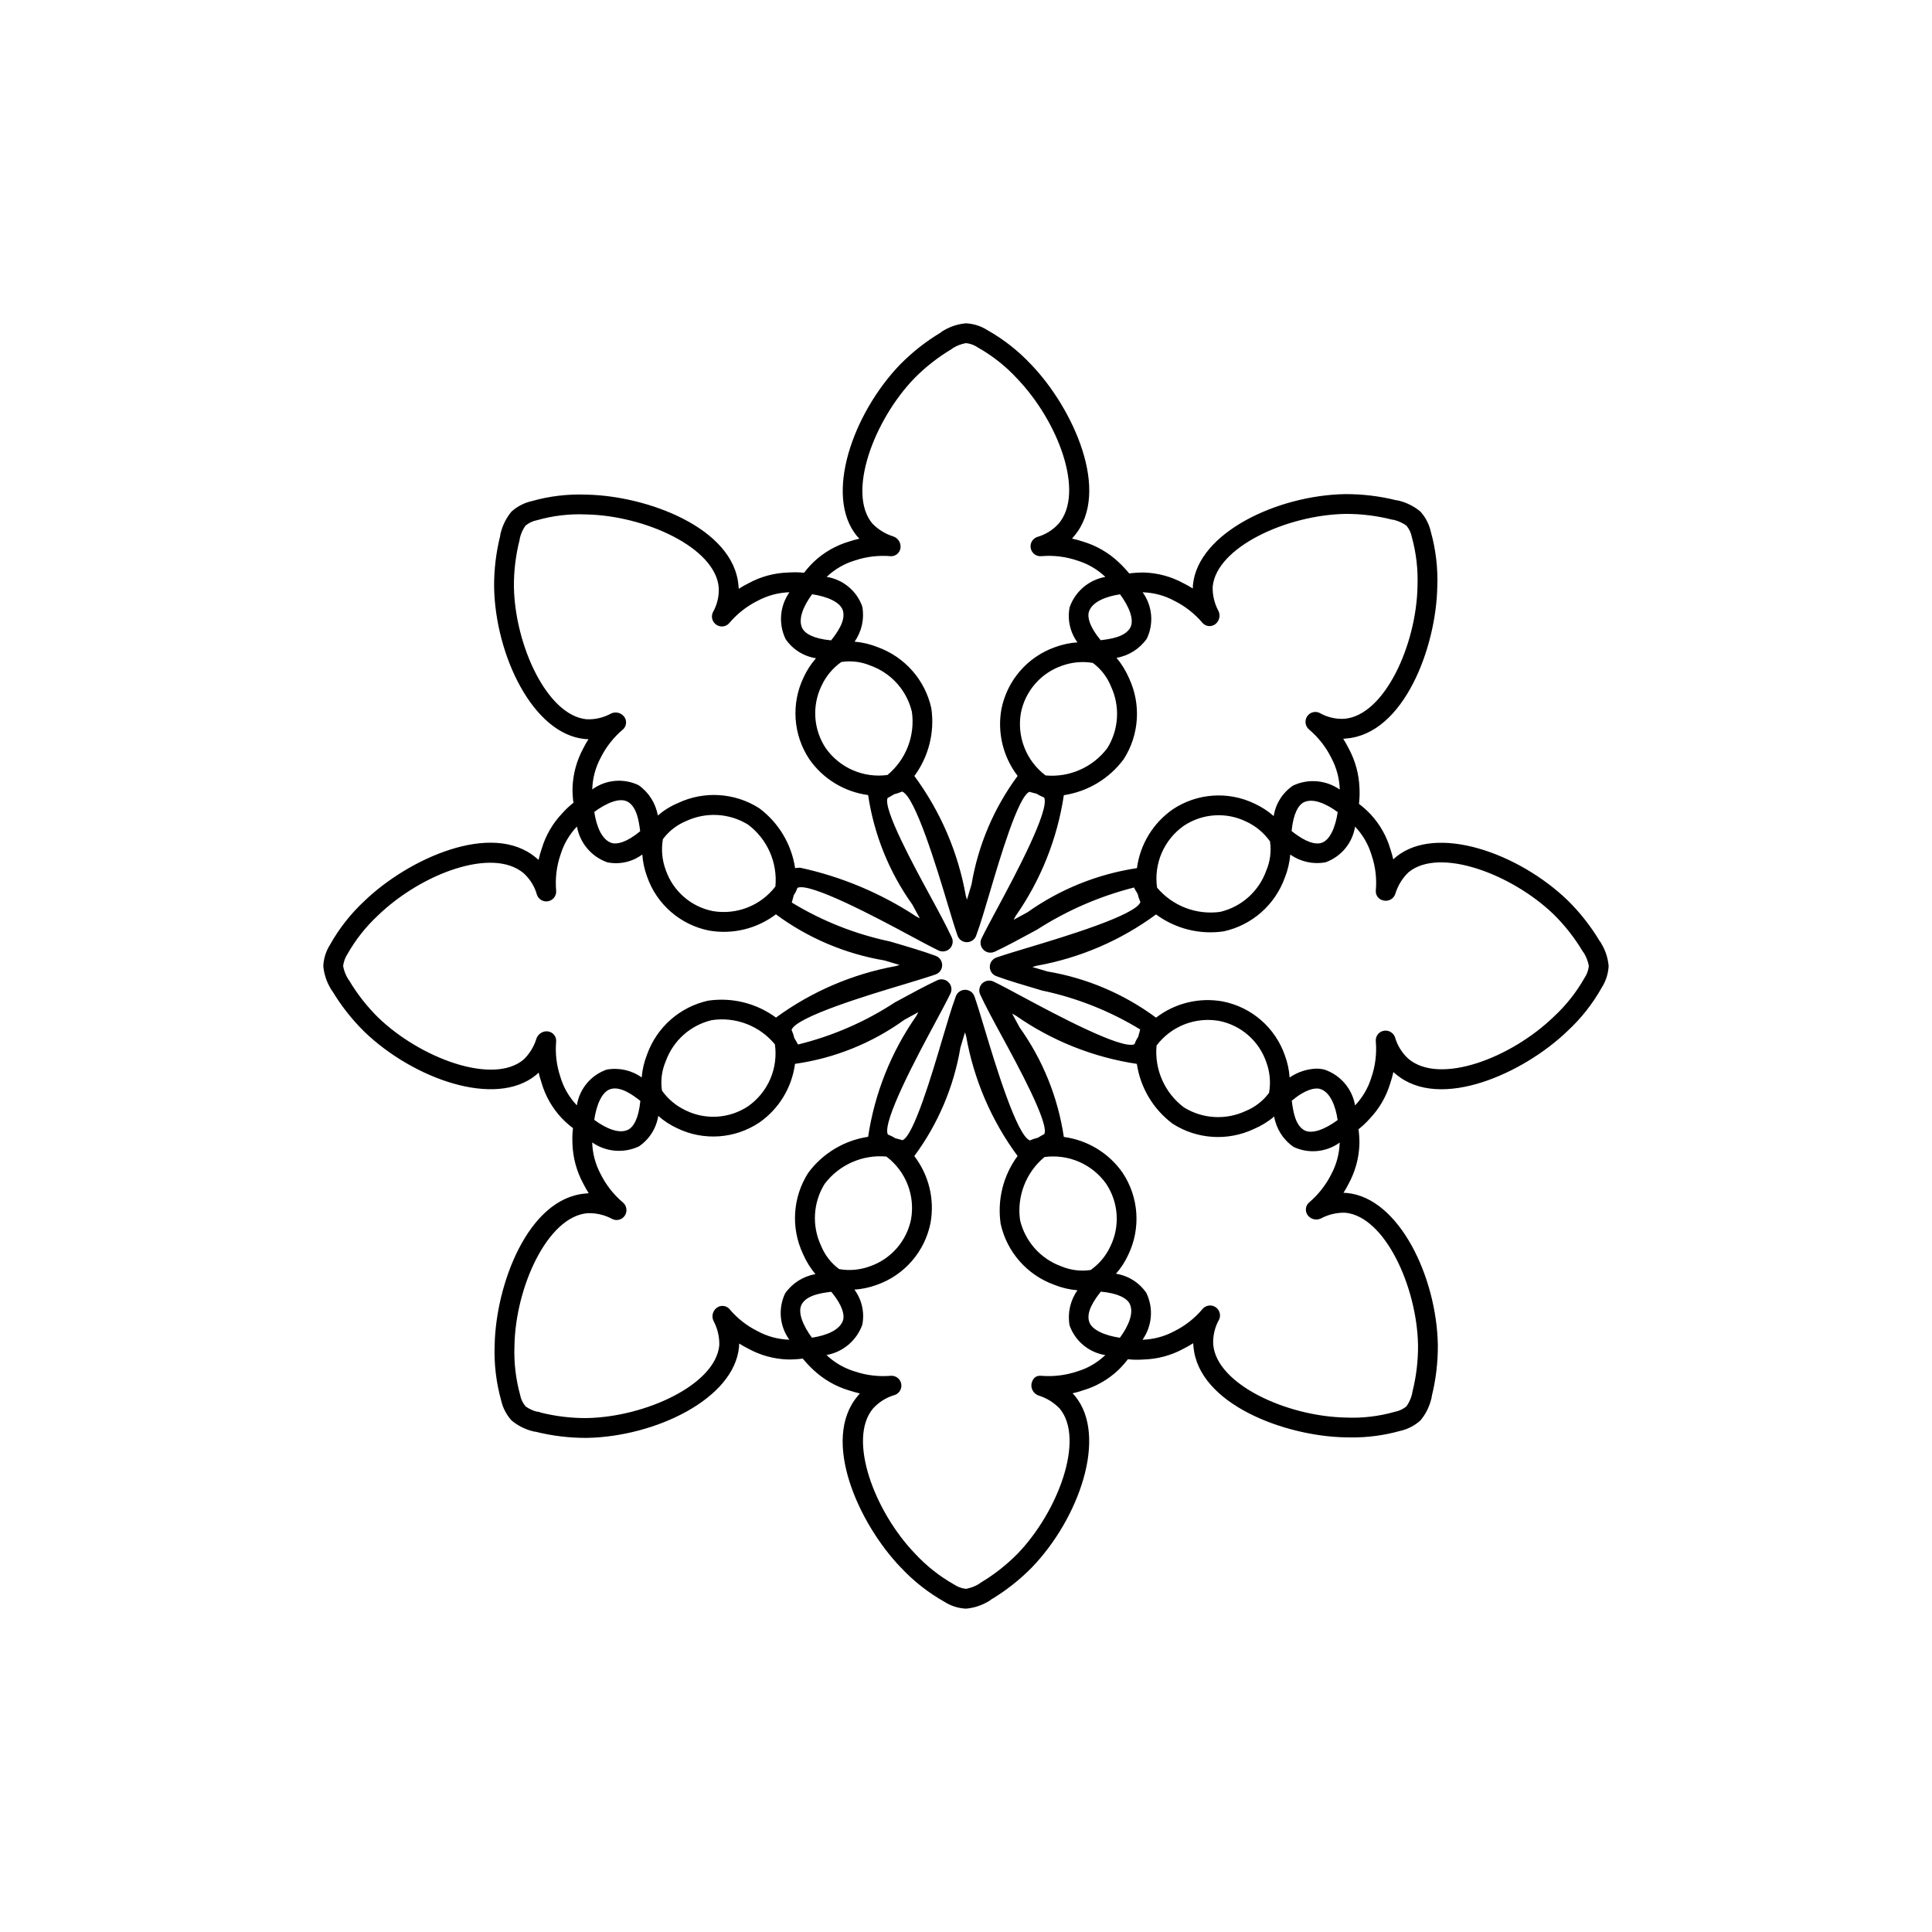
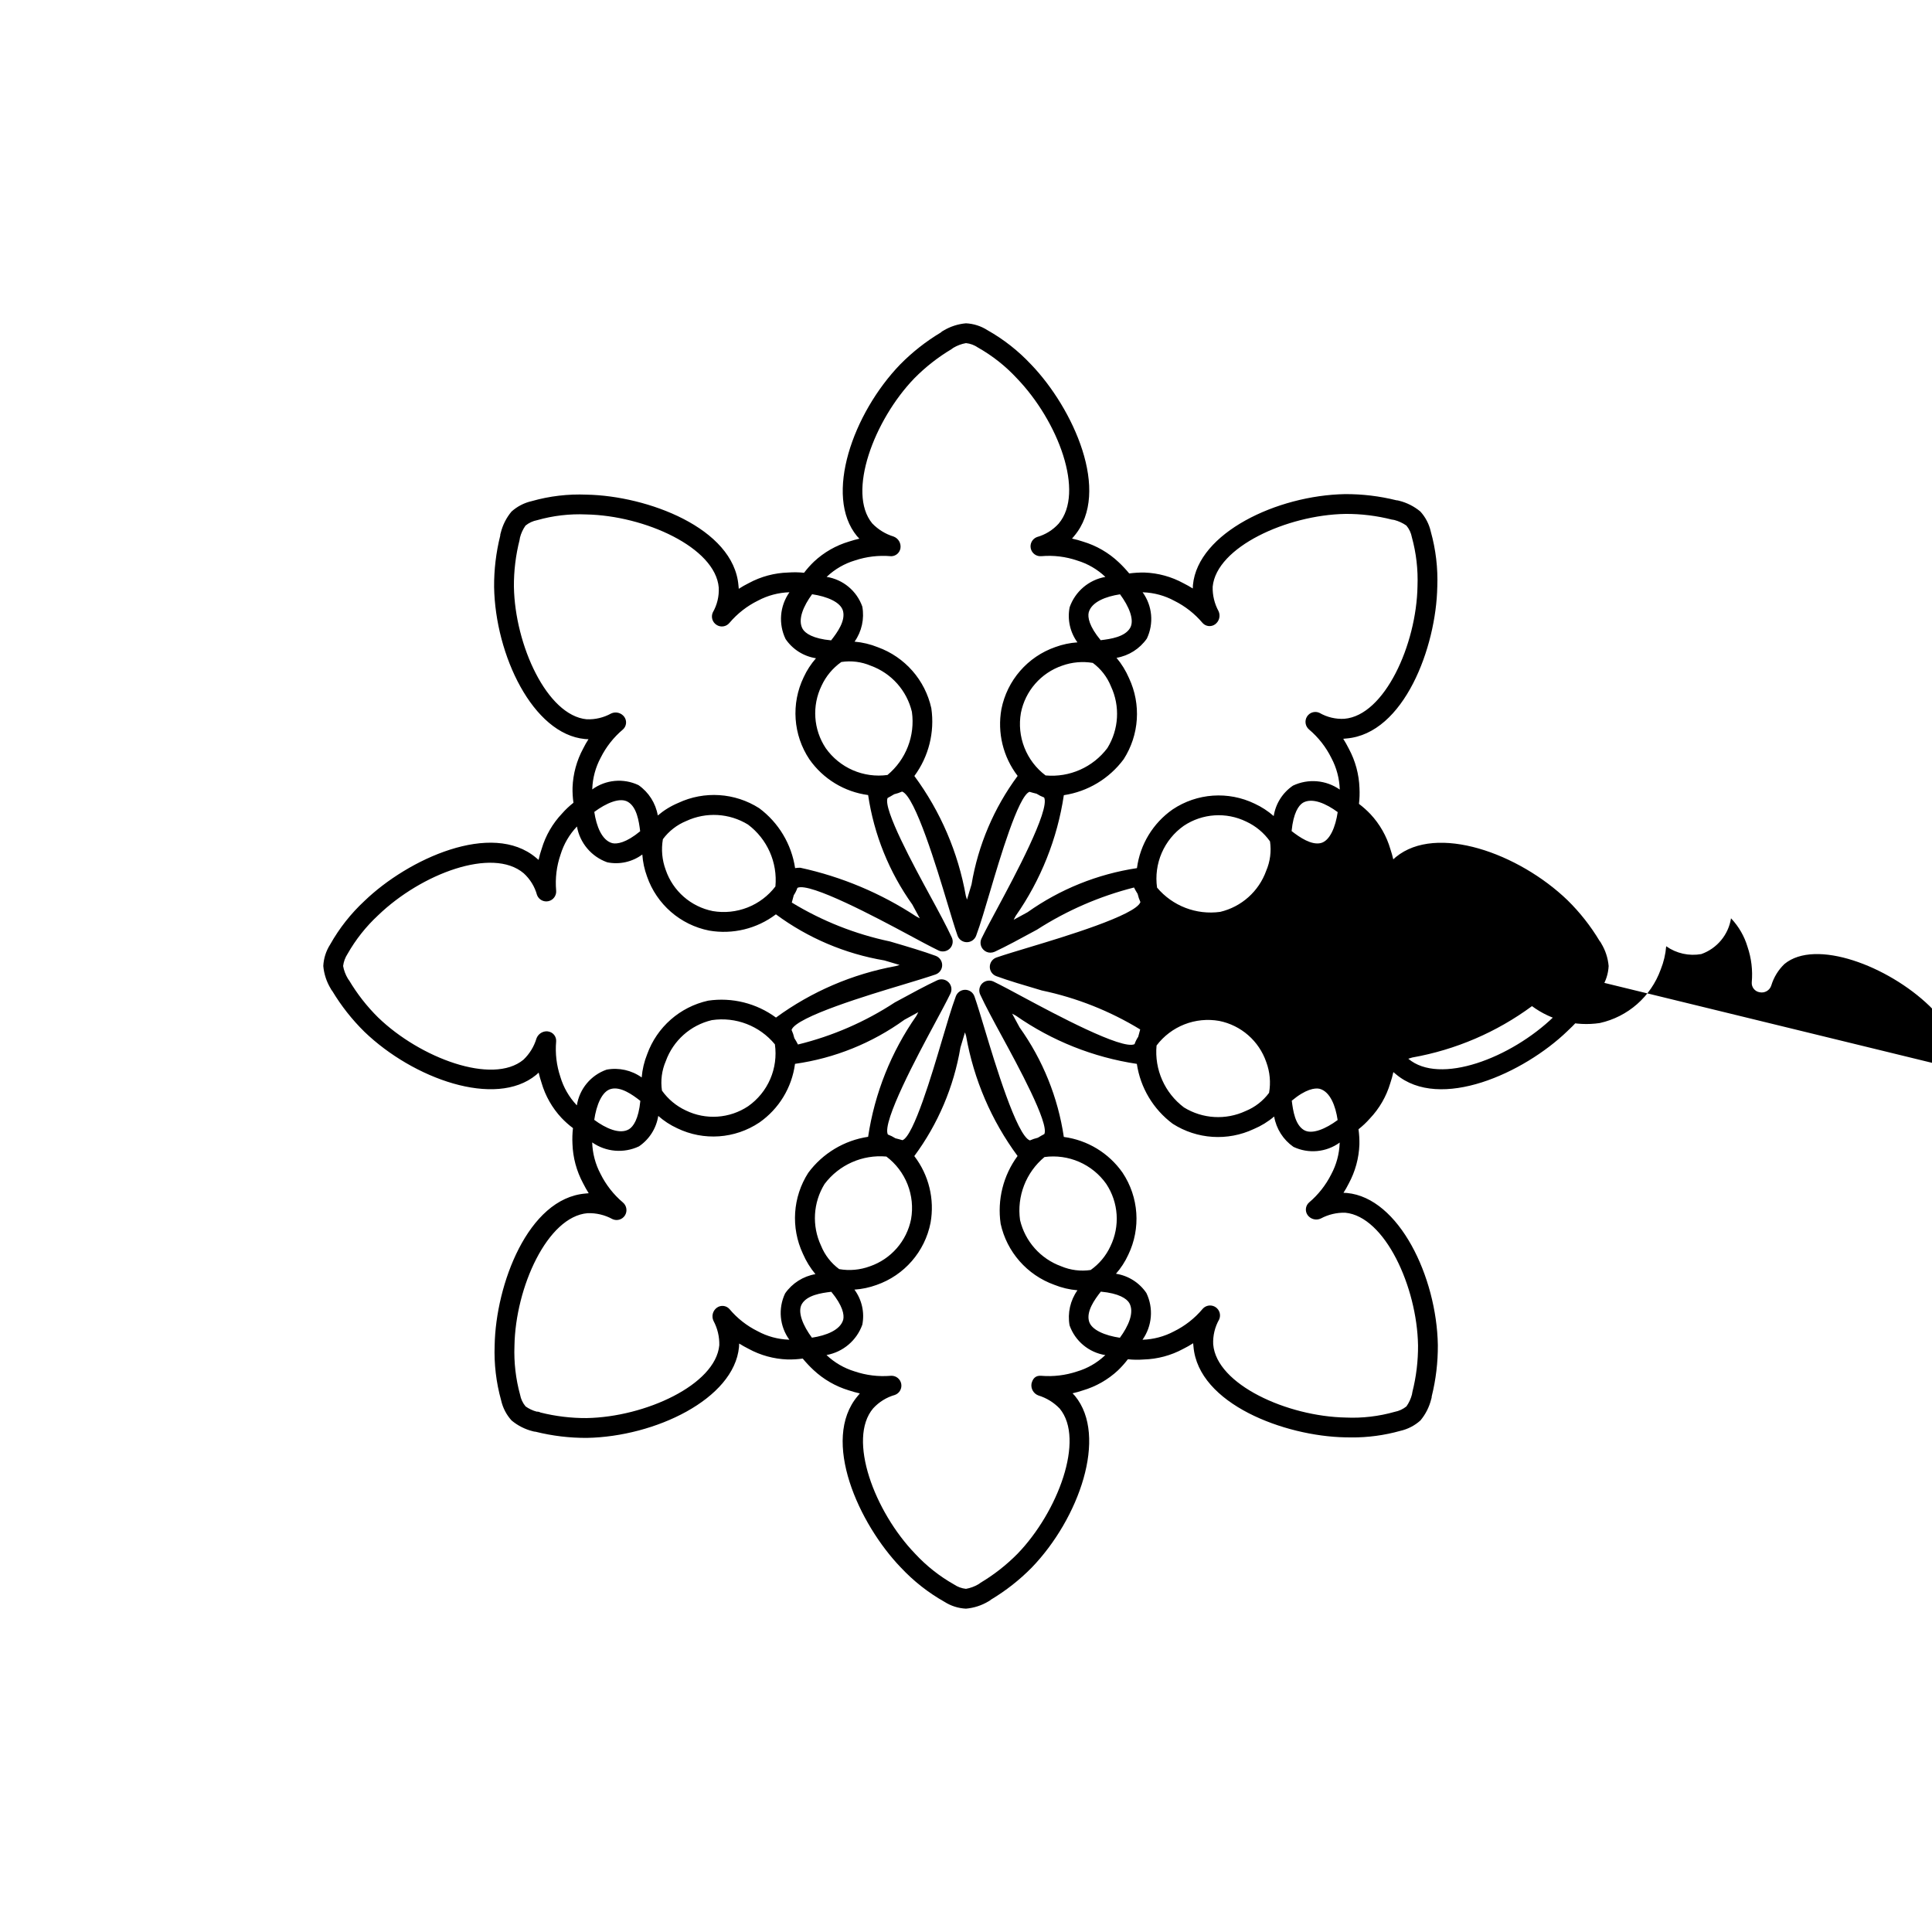
<svg xmlns="http://www.w3.org/2000/svg" fill="#000000" width="800px" height="800px" version="1.1" viewBox="144 144 512 512">
-   <path d="m568.34 394c-0.109-0.234-0.254-0.449-0.43-0.637-2.359-3.938-5.211-7.562-8.488-10.785-12.934-12.465-34.727-20.305-45.512-11.449l-0.676 0.613c-0.203-0.871-0.449-1.773-0.758-2.684-1.008-3.473-2.82-6.66-5.289-9.305-0.941-0.988-1.957-1.895-3.047-2.719 0.164-1.379 0.211-2.769 0.137-4.16-0.121-3.648-1.082-7.219-2.809-10.434-0.473-0.953-0.984-1.836-1.496-2.656 0.266-0.02 0.555-0.043 0.859-0.082 15.254-1.262 23.781-24.199 24.066-40.23h0.004c0.184-4.922-0.398-9.844-1.723-14.586-0.445-1.988-1.398-3.824-2.766-5.328-1.637-1.359-3.555-2.336-5.617-2.852-0.246-0.078-0.5-0.125-0.758-0.133-4.453-1.109-9.027-1.656-13.613-1.629-18 0.328-38.949 10.281-40.281 24.066-0.02 0.316-0.043 0.637-0.043 0.941-0.801-0.504-1.621-0.965-2.461-1.383-3.176-1.738-6.715-2.711-10.332-2.84-1.355-0.02-2.711 0.062-4.051 0.238-0.879-1.066-1.828-2.074-2.836-3.016-2.664-2.504-5.871-4.356-9.371-5.41-0.965-0.328-1.953-0.598-2.949-0.812l0.555-0.656c9.902-11.676-0.285-33.926-11.398-45.48l-0.004 0.004c-3.363-3.606-7.266-6.672-11.562-9.094-1.707-1.094-3.672-1.723-5.695-1.824-2.129 0.184-4.184 0.855-6.008 1.957-0.246 0.117-0.465 0.277-0.656 0.473-3.93 2.356-7.547 5.195-10.762 8.457-12.504 12.945-20.273 34.809-11.461 45.512 0.207 0.234 0.41 0.461 0.637 0.676-0.883 0.203-1.785 0.449-2.727 0.758-3.465 1.027-6.644 2.844-9.285 5.309-0.961 0.918-1.844 1.91-2.648 2.969-1.395-0.145-2.801-0.168-4.199-0.066-3.648 0.105-7.223 1.062-10.434 2.797-0.918 0.453-1.809 0.961-2.668 1.516l-0.082-0.871c-1.27-15.254-24.211-23.781-40.223-24.078h0.004c-4.926-0.207-9.855 0.371-14.598 1.723-1.98 0.449-3.816 1.398-5.328 2.758-1.367 1.633-2.34 3.559-2.852 5.629-0.094 0.242-0.145 0.504-0.141 0.766-1.109 4.453-1.656 9.027-1.621 13.613 0.309 18 10.27 38.961 24.066 40.273 0.328 0.031 0.637 0.043 0.941 0.051h0.004c-0.512 0.789-0.98 1.605-1.395 2.449-1.727 3.184-2.695 6.723-2.828 10.344-0.031 1.352 0.051 2.707 0.238 4.047-1.09 0.852-2.094 1.801-3.008 2.84-2.516 2.648-4.371 5.856-5.41 9.359-0.336 0.961-0.609 1.945-0.82 2.941l-0.656-0.555c-11.707-9.883-33.926 0.297-45.469 11.418-3.617 3.352-6.688 7.246-9.102 11.543-1.098 1.711-1.73 3.68-1.828 5.711 0.188 2.125 0.863 4.18 1.969 6.004 0.105 0.227 0.242 0.434 0.41 0.617 2.371 3.941 5.231 7.574 8.508 10.801 12.934 12.465 34.727 20.305 45.512 11.449l0.676-0.613c0.203 0.871 0.449 1.762 0.758 2.684 1.008 3.477 2.82 6.664 5.289 9.309 0.938 0.988 1.957 1.895 3.047 2.711-0.164 1.383-0.207 2.777-0.137 4.168 0.121 3.648 1.082 7.219 2.809 10.434 0.473 0.953 0.984 1.836 1.496 2.656-0.266 0.02-0.555 0.043-0.859 0.082-15.254 1.262-23.781 24.199-24.066 40.23-0.184 4.922 0.398 9.84 1.719 14.586 0.445 1.984 1.398 3.824 2.769 5.328 1.633 1.359 3.555 2.336 5.617 2.852 0.246 0.078 0.5 0.121 0.758 0.133 4.449 1.109 9.023 1.656 13.613 1.629 18-0.328 38.949-10.281 40.281-24.066 0.02-0.316 0.043-0.637 0.043-0.941 0.801 0.504 1.621 0.965 2.461 1.383h-0.004c3.18 1.738 6.715 2.707 10.332 2.84 1.355 0.027 2.711-0.051 4.055-0.238 0.879 1.062 1.824 2.07 2.836 3.016 2.66 2.492 5.859 4.34 9.348 5.402 1.023 0.34 2.008 0.605 2.953 0.82-0.184 0.203-0.367 0.43-0.555 0.668-9.883 11.684 0.309 33.938 11.418 45.469v-0.004c3.367 3.606 7.266 6.672 11.562 9.094 1.707 1.09 3.672 1.715 5.699 1.812 2.125-0.188 4.18-0.855 6.004-1.957 0.227-0.113 0.434-0.258 0.617-0.43 3.941-2.363 7.574-5.215 10.801-8.488 12.504-12.945 20.273-34.809 11.461-45.512-0.207-0.234-0.43-0.473-0.637-0.688 0.918-0.203 1.82-0.457 2.707-0.758 3.473-1.02 6.66-2.832 9.309-5.297 0.957-0.918 1.84-1.91 2.644-2.965 1.395 0.152 2.801 0.172 4.203 0.062 3.648-0.105 7.223-1.062 10.434-2.797 0.914-0.453 1.805-0.957 2.664-1.508l0.082 0.859c1.27 15.254 24.211 23.781 40.223 24.078 0.492 0.02 1.023 0.02 1.559 0.02v0.004c4.406 0.035 8.793-0.555 13.035-1.742 1.984-0.449 3.82-1.398 5.332-2.758 1.363-1.633 2.34-3.559 2.848-5.625 0.098-0.246 0.148-0.508 0.145-0.77 1.109-4.453 1.652-9.023 1.621-13.613-0.309-18-10.27-38.961-24.066-40.273-0.328-0.031-0.637-0.039-0.941-0.051h-0.004c0.512-0.789 0.977-1.605 1.395-2.449 1.727-3.184 2.695-6.723 2.828-10.34 0.027-1.355-0.051-2.707-0.238-4.051 1.086-0.852 2.094-1.801 3.008-2.84 2.516-2.648 4.371-5.856 5.41-9.359 0.332-0.965 0.605-1.949 0.82-2.949 0.211 0.191 0.43 0.371 0.656 0.543 11.684 9.883 33.926-0.277 45.469-11.406v-0.004c3.621-3.34 6.691-7.231 9.102-11.531 1.098-1.715 1.727-3.688 1.824-5.719-0.188-2.125-0.859-4.176-1.969-5.996zm-88.785-19.23c-1.961 5.457-6.551 9.555-12.195 10.887-6.309 0.867-12.625-1.559-16.727-6.43-0.441-3.117-0.016-6.301 1.234-9.191 1.254-2.894 3.277-5.383 5.856-7.195 4.926-3.285 11.223-3.707 16.543-1.109 2.519 1.168 4.691 2.973 6.297 5.242 0.395 2.641 0.047 5.34-1.008 7.797zm-71.523 27.922c3.055 1.137 7.379 2.41 12.055 3.793 9.215 1.934 18.035 5.426 26.074 10.332-0.16 0.523-0.352 1.242-0.523 1.945v-0.004c-0.406 0.609-0.734 1.266-0.973 1.953-3.219 1.621-21.277-8.055-28.988-12.188-3.258-1.762-6.191-3.332-8.383-4.398-1-0.469-2.191-0.277-2.992 0.484-0.785 0.777-1 1.969-0.535 2.973 1.375 2.973 3.504 6.93 5.844 11.223 4.039 7.43 12.465 22.898 11.152 25.727-0.441 0.219-1.07 0.594-1.73 0.984-0.723 0.172-1.426 0.41-2.102 0.707-3.465-1.18-9.348-20.766-11.871-29.141-1.066-3.535-2.008-6.691-2.809-9-0.359-1.055-1.348-1.766-2.461-1.773h-0.02c-1.098 0.004-2.078 0.684-2.461 1.715-1.148 3.074-2.418 7.422-3.812 12.117-2.398 8.109-7.379 24.969-10.332 26.023-0.508-0.16-1.203-0.336-1.875-0.508-0.629-0.402-1.301-0.738-2-1-1.621-3.281 8.055-21.27 12.176-28.945 1.762-3.281 3.34-6.203 4.41-8.406 0.488-1 0.289-2.195-0.492-2.984-0.777-0.789-1.965-1.008-2.973-0.551-2.973 1.375-6.93 3.527-11.234 5.863v-0.004c-7.871 5.164-16.562 8.941-25.707 11.176-0.293-0.578-0.613-1.145-0.965-1.688v-0.004c-0.168-0.75-0.414-1.477-0.734-2.176 1.168-3.484 20.789-9.367 29.152-11.879 3.527-1.066 6.684-2.019 9-2.809h-0.004c1.047-0.363 1.754-1.344 1.766-2.453 0.008-1.109-0.684-2.106-1.723-2.488-3.074-1.137-7.402-2.43-12.117-3.812-9.191-1.934-17.992-5.422-26.012-10.309 0.16-0.523 0.352-1.246 0.523-1.945 0.406-0.605 0.73-1.262 0.969-1.953 3.238-1.578 21.301 8.066 28.988 12.188 3.258 1.762 6.191 3.332 8.383 4.398h0.004c0.355 0.176 0.75 0.27 1.145 0.266 0.898 0.004 1.734-0.449 2.219-1.203 0.48-0.758 0.543-1.707 0.16-2.516-1.375-2.973-3.504-6.93-5.844-11.223-4.039-7.43-12.465-22.898-11.152-25.727 0.441-0.219 1.07-0.594 1.73-0.984l0.004-0.004c0.719-0.172 1.422-0.41 2.102-0.707 3.465 1.18 9.348 20.766 11.871 29.141 1.066 3.535 2.008 6.691 2.809 9 0.355 1.055 1.344 1.766 2.457 1.773h0.023c1.098 0 2.078-0.684 2.461-1.711 1.148-3.074 2.418-7.422 3.812-12.117 2.398-8.109 7.379-24.969 10.332-26.023 0.508 0.16 1.199 0.336 1.875 0.508 0.629 0.402 1.301 0.734 2 1 1.621 3.281-8.055 21.27-12.176 28.945-1.762 3.281-3.34 6.203-4.41 8.406v-0.004c-0.488 1-0.293 2.195 0.492 2.984 0.488 0.508 1.16 0.793 1.863 0.789 0.383-0.004 0.758-0.086 1.109-0.234 2.973-1.375 6.93-3.527 11.234-5.863h-0.004c7.914-5.086 16.594-8.855 25.711-11.172 0.289 0.578 0.613 1.141 0.961 1.688v0.004c0.172 0.746 0.418 1.473 0.738 2.172-1.168 3.477-20.727 9.348-29.07 11.859-3.566 1.078-6.766 2.031-9.082 2.828h0.004c-1.051 0.363-1.754 1.348-1.766 2.457-0.008 1.109 0.68 2.102 1.723 2.484zm72.285 30.918c-1.59 2.148-3.738 3.816-6.215 4.824-5.258 2.449-11.398 2.094-16.336-0.953-5.109-3.836-7.859-10.047-7.266-16.41 1.895-2.508 4.449-4.445 7.379-5.598 2.926-1.148 6.113-1.469 9.211-0.922 5.812 1.156 10.57 5.32 12.488 10.926 0.961 2.598 1.219 5.402 0.738 8.129zm-39.539 64.91c-3.871-0.574-7.644-2.055-8.207-4.488-0.629-2.582 1.434-5.547 3.16-7.734 4.836 0.445 6.852 1.867 7.539 3.008 1.418 2.477-0.238 6.156-2.492 9.215zm-7.746-17.957c-2.641 0.391-5.34 0.051-7.801-0.984-5.461-1.98-9.562-6.578-10.906-12.23-0.887-6.32 1.562-12.648 6.473-16.723 3.117-0.422 6.289 0.02 9.176 1.27 2.883 1.254 5.371 3.273 7.188 5.84 3.273 4.93 3.695 11.223 1.109 16.543-1.164 2.519-2.973 4.688-5.238 6.285zm-73.859 17.941c-2.332-3.141-3.949-6.848-2.637-8.984 1.414-2.289 4.984-2.852 7.769-3.18 3.059 3.703 3.461 6.106 3.156 7.394-0.77 2.762-4.543 4.203-8.289 4.766zm7.219-18.172v-0.004c-2.152-1.586-3.816-3.738-4.812-6.215-2.461-5.262-2.106-11.406 0.941-16.348 3.84-5.09 10.031-7.836 16.379-7.266 2.516 1.891 4.457 4.445 5.613 7.371 1.152 2.93 1.477 6.121 0.93 9.219-1.156 5.809-5.309 10.566-10.906 12.496-2.602 0.965-5.414 1.223-8.148 0.742zm-24.125-43.172c-4.926 3.285-11.223 3.707-16.543 1.109-2.519-1.176-4.688-2.984-6.297-5.25-0.395-2.641-0.047-5.34 1.008-7.789 1.965-5.465 6.562-9.562 12.215-10.887 6.312-0.941 12.652 1.496 16.707 6.422 0.441 3.121 0.016 6.305-1.234 9.195-1.25 2.894-3.277 5.387-5.856 7.199zm-22.594-70.77c1.59-2.148 3.738-3.816 6.215-4.824 5.262-2.441 11.395-2.082 16.34 0.953 5.106 3.836 7.859 10.047 7.262 16.406-1.91 2.496-4.465 4.422-7.387 5.57-2.926 1.148-6.106 1.48-9.203 0.953-5.812-1.156-10.57-5.32-12.484-10.926-0.965-2.598-1.219-5.402-0.742-8.133zm39.539-64.91c3.867 0.574 7.621 2.055 8.207 4.488 0.629 2.594-1.453 5.559-3.168 7.734-4.832-0.449-6.848-1.867-7.531-3.008-1.418-2.477 0.238-6.156 2.496-9.215zm7.746 17.953 0.004 0.004c2.641-0.406 5.34-0.062 7.797 0.984 5.465 1.98 9.562 6.578 10.906 12.23 0.887 6.32-1.562 12.648-6.473 16.727-3.117 0.426-6.293-0.012-9.18-1.266-2.883-1.254-5.371-3.277-7.184-5.848-3.273-4.93-3.695-11.223-1.105-16.543 1.164-2.519 2.969-4.688 5.238-6.285zm73.859-17.938c2.332 3.141 3.949 6.848 2.637 8.984-1.414 2.285-4.992 2.852-7.766 3.18-3.066-3.691-3.484-6.102-3.16-7.394 0.773-2.762 4.543-4.203 8.289-4.766zm-7.215 18.176v0.004c2.148 1.582 3.812 3.734 4.809 6.211 2.461 5.262 2.106 11.406-0.941 16.352-3.832 5.094-10.027 7.84-16.379 7.262-2.516-1.891-4.457-4.445-5.609-7.371-1.156-2.93-1.477-6.121-0.93-9.219 1.152-5.809 5.305-10.566 10.906-12.496 2.606-0.941 5.41-1.195 8.145-0.738zm13.34-18.707-0.004 0.004c2.891 0.102 5.719 0.867 8.262 2.246 2.871 1.422 5.418 3.422 7.484 5.871 0.855 0.965 2.301 1.117 3.34 0.359 1.09-0.801 1.469-2.254 0.902-3.484-1.082-1.984-1.621-4.219-1.555-6.477 1.004-10.516 19.723-19.016 35.098-19.289l-0.004-0.004c4.211-0.031 8.406 0.484 12.484 1.527v-0.02c0.184 0.047 0.367 0.082 0.555 0.102 1.145 0.301 2.227 0.801 3.199 1.477 0.742 0.887 1.242 1.949 1.453 3.086 1.16 4.219 1.664 8.594 1.496 12.965-0.266 15.539-8.754 34.277-19.371 35.156v0.004c-2.305 0.129-4.602-0.414-6.602-1.57-1.199-0.559-2.625-0.129-3.32 0.996-0.684 1.117-0.445 2.566 0.555 3.41 2.473 2.09 4.488 4.664 5.922 7.566 1.367 2.578 2.125 5.438 2.215 8.355-3.644-2.555-8.379-2.953-12.402-1.047-2.746 1.867-4.594 4.785-5.106 8.066-1.508-1.324-3.199-2.426-5.019-3.269-7.012-3.398-15.301-2.82-21.773 1.516-5.191 3.629-8.621 9.27-9.449 15.551-10.453 1.574-20.387 5.582-29.008 11.695-1.25 0.688-2.481 1.363-3.668 2 0.164-0.316 0.348-0.645 0.512-0.984 6.684-9.547 11.062-20.516 12.789-32.043 6.344-0.957 12.051-4.387 15.867-9.543 4.121-6.434 4.656-14.531 1.414-21.453-0.84-1.953-1.957-3.773-3.32-5.402 3.254-0.559 6.148-2.398 8.039-5.106 1.895-3.992 1.465-8.699-1.129-12.277zm51.562 58.25c-0.559 3.867-2.051 7.629-4.496 8.211-2.477 0.574-5.527-1.469-7.719-3.184 0.465-4.836 1.883-6.832 3.023-7.519 2.461-1.395 6.141 0.242 9.191 2.496zm-135.33-62.43v0.004c2.102-1.98 4.637-3.441 7.402-4.266 3.031-1.012 6.242-1.395 9.43-1.129l0.227 0.012h-0.004c1.199-0.043 2.199-0.922 2.398-2.102 0.215-1.34-0.551-2.644-1.824-3.117-2.152-0.66-4.098-1.859-5.656-3.484-6.746-8.16 0.492-27.398 11.172-38.457 2.957-2.996 6.285-5.602 9.902-7.75v-0.02c0.16-0.09 0.312-0.199 0.449-0.316 1.027-0.605 2.152-1.02 3.324-1.23 1.141 0.117 2.234 0.523 3.176 1.176 3.82 2.156 7.285 4.891 10.27 8.109 11.008 11.418 18.121 30.301 11.109 38.562l0.004-0.004c-1.547 1.707-3.543 2.938-5.762 3.559-1.227 0.469-1.918 1.773-1.621 3.051 0.301 1.281 1.504 2.141 2.809 2.012 3.219-0.281 6.457 0.113 9.512 1.16 2.785 0.844 5.336 2.328 7.445 4.336-4.383 0.77-8.004 3.848-9.473 8.047-0.637 3.25 0.113 6.621 2.07 9.297-1.996 0.133-3.965 0.551-5.844 1.238-7.356 2.559-12.805 8.828-14.309 16.473-1.113 6.234 0.449 12.652 4.305 17.68-6.277 8.484-10.465 18.332-12.215 28.742-0.41 1.395-0.82 2.746-1.211 4.047l-0.309-1.016v0.004c-2.035-11.496-6.699-22.363-13.633-31.758 3.805-5.16 5.418-11.613 4.492-17.957-1.645-7.469-6.996-13.57-14.188-16.172-1.965-0.793-4.039-1.289-6.152-1.469 1.898-2.699 2.637-6.047 2.051-9.297-1.473-4.164-5.106-7.184-9.469-7.871zm-63.691 37.836c-10.535-1.004-19.023-19.711-19.289-35.086h-0.004c-0.031-4.215 0.477-8.414 1.52-12.496h-0.023c0.055-0.172 0.09-0.352 0.102-0.531 0.293-1.156 0.793-2.246 1.477-3.219 0.898-0.727 1.961-1.223 3.098-1.438 4.215-1.199 8.598-1.711 12.977-1.516 15.52 0.289 34.254 8.754 35.137 19.383 0.117 2.305-0.43 4.59-1.578 6.59-0.535 1.199-0.105 2.606 1.004 3.301 1.102 0.715 2.562 0.488 3.402-0.523 2.094-2.477 4.676-4.492 7.586-5.922 2.57-1.363 5.418-2.117 8.324-2.207-2.57 3.641-2.961 8.383-1.027 12.395 1.863 2.742 4.781 4.586 8.059 5.094-1.324 1.508-2.426 3.199-3.262 5.023-3.379 7.012-2.805 15.293 1.52 21.77 3.633 5.191 9.277 8.625 15.559 9.461 1.551 10.461 5.562 20.402 11.707 29.008 0.676 1.262 1.352 2.481 1.988 3.668l-0.965-0.523v0.004c-9.355-6.152-19.766-10.523-30.711-12.895-0.457-0.004-0.918 0.027-1.371 0.102-0.949-6.344-4.367-12.051-9.512-15.879-6.441-4.117-14.547-4.644-21.465-1.395-1.965 0.824-3.789 1.945-5.41 3.324-0.562-3.254-2.402-6.148-5.106-8.039-3.992-1.898-8.707-1.465-12.281 1.141l0.02-0.152v-0.004c0.105-2.887 0.867-5.715 2.234-8.262 1.434-2.867 3.434-5.41 5.887-7.473 0.961-0.855 1.117-2.297 0.367-3.34-0.801-1.094-2.258-1.469-3.484-0.902-1.977 1.098-4.219 1.629-6.477 1.539zm14.168 29.672c-3.715 3.074-6.152 3.441-7.387 3.156-2.785-0.754-4.219-4.531-4.769-8.281 3.137-2.332 6.84-3.965 8.973-2.625 2.266 1.395 2.84 4.957 3.184 7.75zm-21.141 65.109c-1.02-3.027-1.402-6.231-1.125-9.41 0.098-1.281-0.801-2.426-2.07-2.633-0.172-0.039-0.344-0.055-0.516-0.051-1.172 0.043-2.203 0.781-2.621 1.875-0.641 2.156-1.836 4.106-3.465 5.656-8.199 6.785-27.43-0.492-38.477-11.172h-0.004c-2.996-2.957-5.598-6.289-7.746-9.91l-0.02 0.012-0.285-0.441-0.004-0.004c-0.613-1.023-1.039-2.152-1.25-3.328 0.145-1.137 0.543-2.227 1.168-3.188 2.164-3.812 4.902-7.269 8.117-10.25 11.418-11 30.277-18.141 38.562-11.141l-0.004-0.004c1.711 1.551 2.941 3.555 3.547 5.781 0.469 1.23 1.773 1.922 3.055 1.621 1.277-0.301 2.137-1.5 2.012-2.809-0.285-3.227 0.113-6.473 1.168-9.535 0.852-2.781 2.34-5.328 4.344-7.441 0.773 4.383 3.844 8.008 8.035 9.492 3.25 0.66 6.625-0.094 9.289-2.07 0.137 1.996 0.559 3.957 1.25 5.832 2.551 7.363 8.816 12.82 16.461 14.332 6.238 1.078 12.645-0.48 17.691-4.305 8.484 6.273 18.332 10.461 28.742 12.215 1.375 0.41 2.746 0.809 4.039 1.199l-1.004 0.297c-11.48 2.09-22.34 6.758-31.758 13.645-5.168-3.801-11.629-5.41-17.977-4.481-7.465 1.645-13.562 7-16.156 14.188-0.793 1.969-1.281 4.043-1.453 6.16-2.691-1.918-6.039-2.664-9.289-2.07-4.176 1.457-7.211 5.098-7.891 9.469l-0.102-0.102c-1.977-2.113-3.438-4.656-4.266-7.43zm21.188 6.344c-0.465 4.84-1.883 6.84-3.023 7.523-2.426 1.43-6.133-0.23-9.191-2.492 0.555-3.871 2.035-7.637 4.496-8.211 2.531-0.625 5.539 1.461 7.719 3.18zm39.348 63.285h0.004c-2.891-0.102-5.719-0.867-8.262-2.246-2.875-1.422-5.422-3.426-7.484-5.883-0.855-0.949-2.285-1.098-3.32-0.348-1.098 0.793-1.48 2.258-0.902 3.484 1.066 1.988 1.598 4.223 1.539 6.477-1.004 10.516-19.723 19.016-35.098 19.289v0.004c-4.144 0.027-8.277-0.469-12.301-1.477-0.301-0.168-0.641-0.246-0.984-0.227-1.059-0.281-2.059-0.75-2.949-1.383-0.746-0.887-1.246-1.949-1.457-3.086-1.16-4.227-1.664-8.602-1.496-12.977 0.266-15.527 8.754-34.266 19.371-35.148 2.301-0.082 4.582 0.461 6.602 1.57 1.199 0.555 2.625 0.129 3.32-0.996 0.684-1.117 0.449-2.566-0.551-3.414-2.473-2.09-4.488-4.664-5.926-7.562-1.367-2.578-2.125-5.438-2.215-8.355 3.644 2.551 8.383 2.949 12.402 1.047 2.746-1.867 4.594-4.789 5.106-8.066 1.504 1.328 3.199 2.43 5.023 3.269 7.012 3.391 15.297 2.812 21.77-1.52 5.195-3.625 8.625-9.27 9.449-15.547 10.477-1.48 20.434-5.496 29.008-11.695 1.25-0.688 2.481-1.363 3.668-2-0.164 0.316-0.348 0.645-0.512 0.984-6.684 9.547-11.062 20.516-12.789 32.043-6.344 0.953-12.051 4.387-15.867 9.543-4.121 6.434-4.656 14.531-1.414 21.453 0.84 1.949 1.957 3.769 3.32 5.402-3.254 0.559-6.148 2.394-8.035 5.102-1.898 3.992-1.469 8.703 1.125 12.281zm83.762 4.184 0.004-0.004c-2.098 1.98-4.633 3.438-7.398 4.254-3.035 1.012-6.242 1.398-9.434 1.141-1.641-0.152-2.316 0.832-2.625 2.09h0.004c-0.215 1.34 0.551 2.644 1.824 3.117 2.152 0.66 4.098 1.859 5.656 3.484 6.746 8.16-0.492 27.398-11.172 38.457-2.957 2.996-6.281 5.598-9.902 7.75v0.02c-0.156 0.09-0.309 0.191-0.449 0.309-1.023 0.605-2.148 1.023-3.32 1.23-1.141-0.121-2.234-0.52-3.18-1.168-3.82-2.156-7.285-4.894-10.27-8.109-10.785-11.172-18.039-30.41-11.152-38.551 1.559-1.703 3.559-2.941 5.781-3.566 1.191-0.441 1.891-1.676 1.664-2.926-0.227-1.246-1.316-2.152-2.586-2.148l-0.246 0.012c-3.227 0.266-6.469-0.133-9.535-1.172-2.781-0.848-5.328-2.332-7.441-4.332 4.375-0.789 7.996-3.856 9.492-8.039 0.641-3.254-0.121-6.629-2.09-9.297 2.004-0.133 3.977-0.551 5.863-1.238 7.356-2.559 12.805-8.828 14.309-16.473 1.113-6.238-0.449-12.652-4.305-17.68 6.277-8.484 10.465-18.332 12.219-28.742 0.41-1.395 0.82-2.746 1.211-4.047l0.309 1.016-0.004-0.004c2.035 11.496 6.699 22.363 13.633 31.754-3.801 5.164-5.414 11.617-4.488 17.961 1.641 7.473 7.004 13.578 14.203 16.172 1.969 0.793 4.039 1.285 6.152 1.457-1.91 2.695-2.66 6.043-2.09 9.297 1.473 4.172 5.117 7.199 9.492 7.883zm63.695-37.832c10.539 1.004 19.023 19.711 19.289 35.086l0.004-0.004c0.031 4.215-0.477 8.414-1.516 12.496h0.02c-0.055 0.172-0.086 0.352-0.102 0.531-0.293 1.156-0.793 2.246-1.477 3.219-0.898 0.727-1.961 1.219-3.094 1.438-4.219 1.199-8.598 1.715-12.977 1.516-15.52-0.285-34.254-8.754-35.137-19.383h-0.004c-0.109-2.309 0.438-4.602 1.582-6.613 0.527-1.195 0.102-2.602-1.008-3.297-0.418-0.262-0.898-0.398-1.391-0.402-0.777 0-1.512 0.344-2.012 0.934-2.09 2.484-4.672 4.504-7.586 5.934-2.566 1.363-5.414 2.117-8.32 2.207 2.566-3.641 2.961-8.383 1.023-12.395-1.863-2.742-4.781-4.586-8.055-5.094 1.324-1.508 2.422-3.199 3.258-5.023 3.383-7.012 2.805-15.293-1.516-21.77-3.637-5.191-9.277-8.625-15.559-9.461-1.551-10.461-5.562-20.402-11.707-29.008-0.676-1.262-1.352-2.481-1.988-3.668l0.965 0.523v-0.004c9.562 6.68 20.543 11.059 32.082 12.793 0.945 6.34 4.367 12.051 9.512 15.879 6.441 4.117 14.543 4.644 21.461 1.395 1.965-0.824 3.789-1.945 5.414-3.324 0.562 3.254 2.398 6.148 5.106 8.039 3.992 1.891 8.699 1.453 12.277-1.141l-0.02 0.152v0.004c-0.102 2.887-0.867 5.715-2.234 8.262-1.438 2.859-3.438 5.402-5.883 7.473-0.961 0.855-1.121 2.297-0.371 3.34 0.797 1.094 2.258 1.473 3.484 0.902 1.988-1.066 4.223-1.598 6.481-1.539zm-14.168-29.684c3.699-3.09 6.152-3.445 7.387-3.152 2.785 0.754 4.219 4.527 4.769 8.277-3.141 2.332-6.856 3.941-8.969 2.629-2.269-1.395-2.844-4.961-3.188-7.754zm77.559-32.508c-2.16 3.812-4.902 7.269-8.121 10.242-11.379 11.008-30.277 18.184-38.562 11.141h0.004c-1.699-1.555-2.93-3.555-3.547-5.769-0.488-1.215-1.777-1.898-3.055-1.621-1.285 0.289-2.152 1.496-2.008 2.809 0.273 3.223-0.125 6.469-1.168 9.531-0.852 2.777-2.332 5.316-4.328 7.422-0.754-4.391-3.844-8.02-8.055-9.469-0.723-0.188-1.469-0.281-2.215-0.277-2.531 0.098-4.984 0.91-7.074 2.348-0.137-1.996-0.559-3.957-1.25-5.832-2.547-7.363-8.816-12.816-16.461-14.32-6.238-1.133-12.664 0.43-17.691 4.293-8.496-6.293-18.355-10.484-28.781-12.238-1.375-0.398-2.707-0.801-3.996-1.18l1.066-0.328-0.004 0.004c11.48-2.035 22.332-6.695 31.715-13.613 5.156 3.809 11.617 5.422 17.957 4.481 7.465-1.645 13.562-7 16.156-14.188 0.793-1.969 1.285-4.047 1.453-6.16 2.703 1.906 6.055 2.652 9.309 2.07 4.16-1.477 7.184-5.109 7.871-9.473l0.102 0.102v0.004c1.977 2.113 3.438 4.656 4.266 7.43 1.031 3.023 1.414 6.231 1.129 9.41-0.102 1.285 0.797 2.434 2.07 2.644 1.352 0.297 2.707-0.492 3.113-1.816 0.656-2.16 1.855-4.113 3.488-5.676 8.199-6.773 27.43 0.492 38.477 11.172 2.996 2.957 5.602 6.289 7.75 9.91l0.02-0.012v0.004c0.086 0.156 0.191 0.305 0.309 0.441 0.598 1.027 1.012 2.148 1.23 3.32-0.121 1.145-0.523 2.242-1.168 3.195z" />
+   <path d="m568.34 394c-0.109-0.234-0.254-0.449-0.43-0.637-2.359-3.938-5.211-7.562-8.488-10.785-12.934-12.465-34.727-20.305-45.512-11.449l-0.676 0.613c-0.203-0.871-0.449-1.773-0.758-2.684-1.008-3.473-2.82-6.66-5.289-9.305-0.941-0.988-1.957-1.895-3.047-2.719 0.164-1.379 0.211-2.769 0.137-4.16-0.121-3.648-1.082-7.219-2.809-10.434-0.473-0.953-0.984-1.836-1.496-2.656 0.266-0.02 0.555-0.043 0.859-0.082 15.254-1.262 23.781-24.199 24.066-40.23h0.004c0.184-4.922-0.398-9.844-1.723-14.586-0.445-1.988-1.398-3.824-2.766-5.328-1.637-1.359-3.555-2.336-5.617-2.852-0.246-0.078-0.5-0.125-0.758-0.133-4.453-1.109-9.027-1.656-13.613-1.629-18 0.328-38.949 10.281-40.281 24.066-0.02 0.316-0.043 0.637-0.043 0.941-0.801-0.504-1.621-0.965-2.461-1.383-3.176-1.738-6.715-2.711-10.332-2.84-1.355-0.02-2.711 0.062-4.051 0.238-0.879-1.066-1.828-2.074-2.836-3.016-2.664-2.504-5.871-4.356-9.371-5.41-0.965-0.328-1.953-0.598-2.949-0.812l0.555-0.656c9.902-11.676-0.285-33.926-11.398-45.48l-0.004 0.004c-3.363-3.606-7.266-6.672-11.562-9.094-1.707-1.094-3.672-1.723-5.695-1.824-2.129 0.184-4.184 0.855-6.008 1.957-0.246 0.117-0.465 0.277-0.656 0.473-3.93 2.356-7.547 5.195-10.762 8.457-12.504 12.945-20.273 34.809-11.461 45.512 0.207 0.234 0.41 0.461 0.637 0.676-0.883 0.203-1.785 0.449-2.727 0.758-3.465 1.027-6.644 2.844-9.285 5.309-0.961 0.918-1.844 1.91-2.648 2.969-1.395-0.145-2.801-0.168-4.199-0.066-3.648 0.105-7.223 1.062-10.434 2.797-0.918 0.453-1.809 0.961-2.668 1.516l-0.082-0.871c-1.27-15.254-24.211-23.781-40.223-24.078h0.004c-4.926-0.207-9.855 0.371-14.598 1.723-1.98 0.449-3.816 1.398-5.328 2.758-1.367 1.633-2.34 3.559-2.852 5.629-0.094 0.242-0.145 0.504-0.141 0.766-1.109 4.453-1.656 9.027-1.621 13.613 0.309 18 10.27 38.961 24.066 40.273 0.328 0.031 0.637 0.043 0.941 0.051h0.004c-0.512 0.789-0.98 1.605-1.395 2.449-1.727 3.184-2.695 6.723-2.828 10.344-0.031 1.352 0.051 2.707 0.238 4.047-1.09 0.852-2.094 1.801-3.008 2.84-2.516 2.648-4.371 5.856-5.41 9.359-0.336 0.961-0.609 1.945-0.82 2.941l-0.656-0.555c-11.707-9.883-33.926 0.297-45.469 11.418-3.617 3.352-6.688 7.246-9.102 11.543-1.098 1.711-1.73 3.68-1.828 5.711 0.188 2.125 0.863 4.18 1.969 6.004 0.105 0.227 0.242 0.434 0.41 0.617 2.371 3.941 5.231 7.574 8.508 10.801 12.934 12.465 34.727 20.305 45.512 11.449l0.676-0.613c0.203 0.871 0.449 1.762 0.758 2.684 1.008 3.477 2.82 6.664 5.289 9.309 0.938 0.988 1.957 1.895 3.047 2.711-0.164 1.383-0.207 2.777-0.137 4.168 0.121 3.648 1.082 7.219 2.809 10.434 0.473 0.953 0.984 1.836 1.496 2.656-0.266 0.02-0.555 0.043-0.859 0.082-15.254 1.262-23.781 24.199-24.066 40.23-0.184 4.922 0.398 9.84 1.719 14.586 0.445 1.984 1.398 3.824 2.769 5.328 1.633 1.359 3.555 2.336 5.617 2.852 0.246 0.078 0.5 0.121 0.758 0.133 4.449 1.109 9.023 1.656 13.613 1.629 18-0.328 38.949-10.281 40.281-24.066 0.02-0.316 0.043-0.637 0.043-0.941 0.801 0.504 1.621 0.965 2.461 1.383h-0.004c3.18 1.738 6.715 2.707 10.332 2.84 1.355 0.027 2.711-0.051 4.055-0.238 0.879 1.062 1.824 2.07 2.836 3.016 2.66 2.492 5.859 4.34 9.348 5.402 1.023 0.34 2.008 0.605 2.953 0.82-0.184 0.203-0.367 0.43-0.555 0.668-9.883 11.684 0.309 33.938 11.418 45.469v-0.004c3.367 3.606 7.266 6.672 11.562 9.094 1.707 1.09 3.672 1.715 5.699 1.812 2.125-0.188 4.18-0.855 6.004-1.957 0.227-0.113 0.434-0.258 0.617-0.43 3.941-2.363 7.574-5.215 10.801-8.488 12.504-12.945 20.273-34.809 11.461-45.512-0.207-0.234-0.43-0.473-0.637-0.688 0.918-0.203 1.82-0.457 2.707-0.758 3.473-1.02 6.66-2.832 9.309-5.297 0.957-0.918 1.84-1.91 2.644-2.965 1.395 0.152 2.801 0.172 4.203 0.062 3.648-0.105 7.223-1.062 10.434-2.797 0.914-0.453 1.805-0.957 2.664-1.508l0.082 0.859c1.27 15.254 24.211 23.781 40.223 24.078 0.492 0.02 1.023 0.02 1.559 0.02v0.004c4.406 0.035 8.793-0.555 13.035-1.742 1.984-0.449 3.82-1.398 5.332-2.758 1.363-1.633 2.34-3.559 2.848-5.625 0.098-0.246 0.148-0.508 0.145-0.77 1.109-4.453 1.652-9.023 1.621-13.613-0.309-18-10.27-38.961-24.066-40.273-0.328-0.031-0.637-0.039-0.941-0.051h-0.004c0.512-0.789 0.977-1.605 1.395-2.449 1.727-3.184 2.695-6.723 2.828-10.34 0.027-1.355-0.051-2.707-0.238-4.051 1.086-0.852 2.094-1.801 3.008-2.84 2.516-2.648 4.371-5.856 5.41-9.359 0.332-0.965 0.605-1.949 0.82-2.949 0.211 0.191 0.43 0.371 0.656 0.543 11.684 9.883 33.926-0.277 45.469-11.406v-0.004c3.621-3.34 6.691-7.231 9.102-11.531 1.098-1.715 1.727-3.688 1.824-5.719-0.188-2.125-0.859-4.176-1.969-5.996zm-88.785-19.23c-1.961 5.457-6.551 9.555-12.195 10.887-6.309 0.867-12.625-1.559-16.727-6.43-0.441-3.117-0.016-6.301 1.234-9.191 1.254-2.894 3.277-5.383 5.856-7.195 4.926-3.285 11.223-3.707 16.543-1.109 2.519 1.168 4.691 2.973 6.297 5.242 0.395 2.641 0.047 5.34-1.008 7.797zm-71.523 27.922c3.055 1.137 7.379 2.41 12.055 3.793 9.215 1.934 18.035 5.426 26.074 10.332-0.16 0.523-0.352 1.242-0.523 1.945v-0.004c-0.406 0.609-0.734 1.266-0.973 1.953-3.219 1.621-21.277-8.055-28.988-12.188-3.258-1.762-6.191-3.332-8.383-4.398-1-0.469-2.191-0.277-2.992 0.484-0.785 0.777-1 1.969-0.535 2.973 1.375 2.973 3.504 6.93 5.844 11.223 4.039 7.43 12.465 22.898 11.152 25.727-0.441 0.219-1.07 0.594-1.73 0.984-0.723 0.172-1.426 0.41-2.102 0.707-3.465-1.18-9.348-20.766-11.871-29.141-1.066-3.535-2.008-6.691-2.809-9-0.359-1.055-1.348-1.766-2.461-1.773h-0.02c-1.098 0.004-2.078 0.684-2.461 1.715-1.148 3.074-2.418 7.422-3.812 12.117-2.398 8.109-7.379 24.969-10.332 26.023-0.508-0.16-1.203-0.336-1.875-0.508-0.629-0.402-1.301-0.738-2-1-1.621-3.281 8.055-21.27 12.176-28.945 1.762-3.281 3.34-6.203 4.41-8.406 0.488-1 0.289-2.195-0.492-2.984-0.777-0.789-1.965-1.008-2.973-0.551-2.973 1.375-6.93 3.527-11.234 5.863v-0.004c-7.871 5.164-16.562 8.941-25.707 11.176-0.293-0.578-0.613-1.145-0.965-1.688v-0.004c-0.168-0.75-0.414-1.477-0.734-2.176 1.168-3.484 20.789-9.367 29.152-11.879 3.527-1.066 6.684-2.019 9-2.809h-0.004c1.047-0.363 1.754-1.344 1.766-2.453 0.008-1.109-0.684-2.106-1.723-2.488-3.074-1.137-7.402-2.43-12.117-3.812-9.191-1.934-17.992-5.422-26.012-10.309 0.16-0.523 0.352-1.246 0.523-1.945 0.406-0.605 0.73-1.262 0.969-1.953 3.238-1.578 21.301 8.066 28.988 12.188 3.258 1.762 6.191 3.332 8.383 4.398h0.004c0.355 0.176 0.75 0.27 1.145 0.266 0.898 0.004 1.734-0.449 2.219-1.203 0.48-0.758 0.543-1.707 0.16-2.516-1.375-2.973-3.504-6.93-5.844-11.223-4.039-7.43-12.465-22.898-11.152-25.727 0.441-0.219 1.07-0.594 1.73-0.984l0.004-0.004c0.719-0.172 1.422-0.41 2.102-0.707 3.465 1.18 9.348 20.766 11.871 29.141 1.066 3.535 2.008 6.691 2.809 9 0.355 1.055 1.344 1.766 2.457 1.773h0.023c1.098 0 2.078-0.684 2.461-1.711 1.148-3.074 2.418-7.422 3.812-12.117 2.398-8.109 7.379-24.969 10.332-26.023 0.508 0.16 1.199 0.336 1.875 0.508 0.629 0.402 1.301 0.734 2 1 1.621 3.281-8.055 21.27-12.176 28.945-1.762 3.281-3.34 6.203-4.41 8.406v-0.004c-0.488 1-0.293 2.195 0.492 2.984 0.488 0.508 1.16 0.793 1.863 0.789 0.383-0.004 0.758-0.086 1.109-0.234 2.973-1.375 6.93-3.527 11.234-5.863h-0.004c7.914-5.086 16.594-8.855 25.711-11.172 0.289 0.578 0.613 1.141 0.961 1.688v0.004c0.172 0.746 0.418 1.473 0.738 2.172-1.168 3.477-20.727 9.348-29.07 11.859-3.566 1.078-6.766 2.031-9.082 2.828h0.004c-1.051 0.363-1.754 1.348-1.766 2.457-0.008 1.109 0.68 2.102 1.723 2.484zm72.285 30.918c-1.59 2.148-3.738 3.816-6.215 4.824-5.258 2.449-11.398 2.094-16.336-0.953-5.109-3.836-7.859-10.047-7.266-16.41 1.895-2.508 4.449-4.445 7.379-5.598 2.926-1.148 6.113-1.469 9.211-0.922 5.812 1.156 10.57 5.32 12.488 10.926 0.961 2.598 1.219 5.402 0.738 8.129zm-39.539 64.91c-3.871-0.574-7.644-2.055-8.207-4.488-0.629-2.582 1.434-5.547 3.16-7.734 4.836 0.445 6.852 1.867 7.539 3.008 1.418 2.477-0.238 6.156-2.492 9.215zm-7.746-17.957c-2.641 0.391-5.34 0.051-7.801-0.984-5.461-1.98-9.562-6.578-10.906-12.23-0.887-6.32 1.562-12.648 6.473-16.723 3.117-0.422 6.289 0.02 9.176 1.27 2.883 1.254 5.371 3.273 7.188 5.84 3.273 4.93 3.695 11.223 1.109 16.543-1.164 2.519-2.973 4.688-5.238 6.285zm-73.859 17.941c-2.332-3.141-3.949-6.848-2.637-8.984 1.414-2.289 4.984-2.852 7.769-3.18 3.059 3.703 3.461 6.106 3.156 7.394-0.77 2.762-4.543 4.203-8.289 4.766zm7.219-18.172v-0.004c-2.152-1.586-3.816-3.738-4.812-6.215-2.461-5.262-2.106-11.406 0.941-16.348 3.84-5.09 10.031-7.836 16.379-7.266 2.516 1.891 4.457 4.445 5.613 7.371 1.152 2.93 1.477 6.121 0.93 9.219-1.156 5.809-5.309 10.566-10.906 12.496-2.602 0.965-5.414 1.223-8.148 0.742zm-24.125-43.172c-4.926 3.285-11.223 3.707-16.543 1.109-2.519-1.176-4.688-2.984-6.297-5.25-0.395-2.641-0.047-5.34 1.008-7.789 1.965-5.465 6.562-9.562 12.215-10.887 6.312-0.941 12.652 1.496 16.707 6.422 0.441 3.121 0.016 6.305-1.234 9.195-1.25 2.894-3.277 5.387-5.856 7.199zm-22.594-70.77c1.59-2.148 3.738-3.816 6.215-4.824 5.262-2.441 11.395-2.082 16.34 0.953 5.106 3.836 7.859 10.047 7.262 16.406-1.91 2.496-4.465 4.422-7.387 5.57-2.926 1.148-6.106 1.48-9.203 0.953-5.812-1.156-10.57-5.32-12.484-10.926-0.965-2.598-1.219-5.402-0.742-8.133zm39.539-64.91c3.867 0.574 7.621 2.055 8.207 4.488 0.629 2.594-1.453 5.559-3.168 7.734-4.832-0.449-6.848-1.867-7.531-3.008-1.418-2.477 0.238-6.156 2.496-9.215zm7.746 17.953 0.004 0.004c2.641-0.406 5.34-0.062 7.797 0.984 5.465 1.98 9.562 6.578 10.906 12.23 0.887 6.32-1.562 12.648-6.473 16.727-3.117 0.426-6.293-0.012-9.18-1.266-2.883-1.254-5.371-3.277-7.184-5.848-3.273-4.93-3.695-11.223-1.105-16.543 1.164-2.519 2.969-4.688 5.238-6.285zm73.859-17.938c2.332 3.141 3.949 6.848 2.637 8.984-1.414 2.285-4.992 2.852-7.766 3.18-3.066-3.691-3.484-6.102-3.16-7.394 0.773-2.762 4.543-4.203 8.289-4.766zm-7.215 18.176v0.004c2.148 1.582 3.812 3.734 4.809 6.211 2.461 5.262 2.106 11.406-0.941 16.352-3.832 5.094-10.027 7.84-16.379 7.262-2.516-1.891-4.457-4.445-5.609-7.371-1.156-2.93-1.477-6.121-0.93-9.219 1.152-5.809 5.305-10.566 10.906-12.496 2.606-0.941 5.41-1.195 8.145-0.738zm13.34-18.707-0.004 0.004c2.891 0.102 5.719 0.867 8.262 2.246 2.871 1.422 5.418 3.422 7.484 5.871 0.855 0.965 2.301 1.117 3.34 0.359 1.09-0.801 1.469-2.254 0.902-3.484-1.082-1.984-1.621-4.219-1.555-6.477 1.004-10.516 19.723-19.016 35.098-19.289l-0.004-0.004c4.211-0.031 8.406 0.484 12.484 1.527v-0.02c0.184 0.047 0.367 0.082 0.555 0.102 1.145 0.301 2.227 0.801 3.199 1.477 0.742 0.887 1.242 1.949 1.453 3.086 1.16 4.219 1.664 8.594 1.496 12.965-0.266 15.539-8.754 34.277-19.371 35.156v0.004c-2.305 0.129-4.602-0.414-6.602-1.57-1.199-0.559-2.625-0.129-3.32 0.996-0.684 1.117-0.445 2.566 0.555 3.41 2.473 2.09 4.488 4.664 5.922 7.566 1.367 2.578 2.125 5.438 2.215 8.355-3.644-2.555-8.379-2.953-12.402-1.047-2.746 1.867-4.594 4.785-5.106 8.066-1.508-1.324-3.199-2.426-5.019-3.269-7.012-3.398-15.301-2.82-21.773 1.516-5.191 3.629-8.621 9.27-9.449 15.551-10.453 1.574-20.387 5.582-29.008 11.695-1.25 0.688-2.481 1.363-3.668 2 0.164-0.316 0.348-0.645 0.512-0.984 6.684-9.547 11.062-20.516 12.789-32.043 6.344-0.957 12.051-4.387 15.867-9.543 4.121-6.434 4.656-14.531 1.414-21.453-0.84-1.953-1.957-3.773-3.32-5.402 3.254-0.559 6.148-2.398 8.039-5.106 1.895-3.992 1.465-8.699-1.129-12.277zm51.562 58.25c-0.559 3.867-2.051 7.629-4.496 8.211-2.477 0.574-5.527-1.469-7.719-3.184 0.465-4.836 1.883-6.832 3.023-7.519 2.461-1.395 6.141 0.242 9.191 2.496zm-135.33-62.43v0.004c2.102-1.98 4.637-3.441 7.402-4.266 3.031-1.012 6.242-1.395 9.43-1.129l0.227 0.012h-0.004c1.199-0.043 2.199-0.922 2.398-2.102 0.215-1.34-0.551-2.644-1.824-3.117-2.152-0.66-4.098-1.859-5.656-3.484-6.746-8.16 0.492-27.398 11.172-38.457 2.957-2.996 6.285-5.602 9.902-7.75v-0.02c0.16-0.09 0.312-0.199 0.449-0.316 1.027-0.605 2.152-1.02 3.324-1.23 1.141 0.117 2.234 0.523 3.176 1.176 3.82 2.156 7.285 4.891 10.27 8.109 11.008 11.418 18.121 30.301 11.109 38.562l0.004-0.004c-1.547 1.707-3.543 2.938-5.762 3.559-1.227 0.469-1.918 1.773-1.621 3.051 0.301 1.281 1.504 2.141 2.809 2.012 3.219-0.281 6.457 0.113 9.512 1.16 2.785 0.844 5.336 2.328 7.445 4.336-4.383 0.77-8.004 3.848-9.473 8.047-0.637 3.25 0.113 6.621 2.07 9.297-1.996 0.133-3.965 0.551-5.844 1.238-7.356 2.559-12.805 8.828-14.309 16.473-1.113 6.234 0.449 12.652 4.305 17.68-6.277 8.484-10.465 18.332-12.215 28.742-0.41 1.395-0.82 2.746-1.211 4.047l-0.309-1.016v0.004c-2.035-11.496-6.699-22.363-13.633-31.758 3.805-5.16 5.418-11.613 4.492-17.957-1.645-7.469-6.996-13.57-14.188-16.172-1.965-0.793-4.039-1.289-6.152-1.469 1.898-2.699 2.637-6.047 2.051-9.297-1.473-4.164-5.106-7.184-9.469-7.871zm-63.691 37.836c-10.535-1.004-19.023-19.711-19.289-35.086h-0.004c-0.031-4.215 0.477-8.414 1.52-12.496h-0.023c0.055-0.172 0.09-0.352 0.102-0.531 0.293-1.156 0.793-2.246 1.477-3.219 0.898-0.727 1.961-1.223 3.098-1.438 4.215-1.199 8.598-1.711 12.977-1.516 15.52 0.289 34.254 8.754 35.137 19.383 0.117 2.305-0.43 4.59-1.578 6.59-0.535 1.199-0.105 2.606 1.004 3.301 1.102 0.715 2.562 0.488 3.402-0.523 2.094-2.477 4.676-4.492 7.586-5.922 2.57-1.363 5.418-2.117 8.324-2.207-2.57 3.641-2.961 8.383-1.027 12.395 1.863 2.742 4.781 4.586 8.059 5.094-1.324 1.508-2.426 3.199-3.262 5.023-3.379 7.012-2.805 15.293 1.52 21.77 3.633 5.191 9.277 8.625 15.559 9.461 1.551 10.461 5.562 20.402 11.707 29.008 0.676 1.262 1.352 2.481 1.988 3.668l-0.965-0.523v0.004c-9.355-6.152-19.766-10.523-30.711-12.895-0.457-0.004-0.918 0.027-1.371 0.102-0.949-6.344-4.367-12.051-9.512-15.879-6.441-4.117-14.547-4.644-21.465-1.395-1.965 0.824-3.789 1.945-5.41 3.324-0.562-3.254-2.402-6.148-5.106-8.039-3.992-1.898-8.707-1.465-12.281 1.141l0.02-0.152v-0.004c0.105-2.887 0.867-5.715 2.234-8.262 1.434-2.867 3.434-5.41 5.887-7.473 0.961-0.855 1.117-2.297 0.367-3.34-0.801-1.094-2.258-1.469-3.484-0.902-1.977 1.098-4.219 1.629-6.477 1.539zm14.168 29.672c-3.715 3.074-6.152 3.441-7.387 3.156-2.785-0.754-4.219-4.531-4.769-8.281 3.137-2.332 6.84-3.965 8.973-2.625 2.266 1.395 2.84 4.957 3.184 7.75zm-21.141 65.109c-1.02-3.027-1.402-6.231-1.125-9.41 0.098-1.281-0.801-2.426-2.07-2.633-0.172-0.039-0.344-0.055-0.516-0.051-1.172 0.043-2.203 0.781-2.621 1.875-0.641 2.156-1.836 4.106-3.465 5.656-8.199 6.785-27.43-0.492-38.477-11.172h-0.004c-2.996-2.957-5.598-6.289-7.746-9.91l-0.02 0.012-0.285-0.441-0.004-0.004c-0.613-1.023-1.039-2.152-1.25-3.328 0.145-1.137 0.543-2.227 1.168-3.188 2.164-3.812 4.902-7.269 8.117-10.25 11.418-11 30.277-18.141 38.562-11.141l-0.004-0.004c1.711 1.551 2.941 3.555 3.547 5.781 0.469 1.23 1.773 1.922 3.055 1.621 1.277-0.301 2.137-1.5 2.012-2.809-0.285-3.227 0.113-6.473 1.168-9.535 0.852-2.781 2.34-5.328 4.344-7.441 0.773 4.383 3.844 8.008 8.035 9.492 3.25 0.66 6.625-0.094 9.289-2.07 0.137 1.996 0.559 3.957 1.25 5.832 2.551 7.363 8.816 12.82 16.461 14.332 6.238 1.078 12.645-0.48 17.691-4.305 8.484 6.273 18.332 10.461 28.742 12.215 1.375 0.41 2.746 0.809 4.039 1.199l-1.004 0.297c-11.48 2.09-22.34 6.758-31.758 13.645-5.168-3.801-11.629-5.41-17.977-4.481-7.465 1.645-13.562 7-16.156 14.188-0.793 1.969-1.281 4.043-1.453 6.16-2.691-1.918-6.039-2.664-9.289-2.07-4.176 1.457-7.211 5.098-7.891 9.469l-0.102-0.102c-1.977-2.113-3.438-4.656-4.266-7.43zm21.188 6.344c-0.465 4.84-1.883 6.84-3.023 7.523-2.426 1.43-6.133-0.23-9.191-2.492 0.555-3.871 2.035-7.637 4.496-8.211 2.531-0.625 5.539 1.461 7.719 3.18zm39.348 63.285h0.004c-2.891-0.102-5.719-0.867-8.262-2.246-2.875-1.422-5.422-3.426-7.484-5.883-0.855-0.949-2.285-1.098-3.32-0.348-1.098 0.793-1.48 2.258-0.902 3.484 1.066 1.988 1.598 4.223 1.539 6.477-1.004 10.516-19.723 19.016-35.098 19.289v0.004c-4.144 0.027-8.277-0.469-12.301-1.477-0.301-0.168-0.641-0.246-0.984-0.227-1.059-0.281-2.059-0.75-2.949-1.383-0.746-0.887-1.246-1.949-1.457-3.086-1.16-4.227-1.664-8.602-1.496-12.977 0.266-15.527 8.754-34.266 19.371-35.148 2.301-0.082 4.582 0.461 6.602 1.57 1.199 0.555 2.625 0.129 3.32-0.996 0.684-1.117 0.449-2.566-0.551-3.414-2.473-2.09-4.488-4.664-5.926-7.562-1.367-2.578-2.125-5.438-2.215-8.355 3.644 2.551 8.383 2.949 12.402 1.047 2.746-1.867 4.594-4.789 5.106-8.066 1.504 1.328 3.199 2.43 5.023 3.269 7.012 3.391 15.297 2.812 21.77-1.52 5.195-3.625 8.625-9.27 9.449-15.547 10.477-1.48 20.434-5.496 29.008-11.695 1.25-0.688 2.481-1.363 3.668-2-0.164 0.316-0.348 0.645-0.512 0.984-6.684 9.547-11.062 20.516-12.789 32.043-6.344 0.953-12.051 4.387-15.867 9.543-4.121 6.434-4.656 14.531-1.414 21.453 0.84 1.949 1.957 3.769 3.32 5.402-3.254 0.559-6.148 2.394-8.035 5.102-1.898 3.992-1.469 8.703 1.125 12.281zm83.762 4.184 0.004-0.004c-2.098 1.98-4.633 3.438-7.398 4.254-3.035 1.012-6.242 1.398-9.434 1.141-1.641-0.152-2.316 0.832-2.625 2.09h0.004c-0.215 1.34 0.551 2.644 1.824 3.117 2.152 0.66 4.098 1.859 5.656 3.484 6.746 8.16-0.492 27.398-11.172 38.457-2.957 2.996-6.281 5.598-9.902 7.75v0.02c-0.156 0.09-0.309 0.191-0.449 0.309-1.023 0.605-2.148 1.023-3.32 1.23-1.141-0.121-2.234-0.52-3.18-1.168-3.82-2.156-7.285-4.894-10.27-8.109-10.785-11.172-18.039-30.41-11.152-38.551 1.559-1.703 3.559-2.941 5.781-3.566 1.191-0.441 1.891-1.676 1.664-2.926-0.227-1.246-1.316-2.152-2.586-2.148l-0.246 0.012c-3.227 0.266-6.469-0.133-9.535-1.172-2.781-0.848-5.328-2.332-7.441-4.332 4.375-0.789 7.996-3.856 9.492-8.039 0.641-3.254-0.121-6.629-2.09-9.297 2.004-0.133 3.977-0.551 5.863-1.238 7.356-2.559 12.805-8.828 14.309-16.473 1.113-6.238-0.449-12.652-4.305-17.68 6.277-8.484 10.465-18.332 12.219-28.742 0.41-1.395 0.82-2.746 1.211-4.047l0.309 1.016-0.004-0.004c2.035 11.496 6.699 22.363 13.633 31.754-3.801 5.164-5.414 11.617-4.488 17.961 1.641 7.473 7.004 13.578 14.203 16.172 1.969 0.793 4.039 1.285 6.152 1.457-1.91 2.695-2.66 6.043-2.09 9.297 1.473 4.172 5.117 7.199 9.492 7.883zm63.695-37.832c10.539 1.004 19.023 19.711 19.289 35.086l0.004-0.004c0.031 4.215-0.477 8.414-1.516 12.496h0.02c-0.055 0.172-0.086 0.352-0.102 0.531-0.293 1.156-0.793 2.246-1.477 3.219-0.898 0.727-1.961 1.219-3.094 1.438-4.219 1.199-8.598 1.715-12.977 1.516-15.52-0.285-34.254-8.754-35.137-19.383h-0.004c-0.109-2.309 0.438-4.602 1.582-6.613 0.527-1.195 0.102-2.602-1.008-3.297-0.418-0.262-0.898-0.398-1.391-0.402-0.777 0-1.512 0.344-2.012 0.934-2.09 2.484-4.672 4.504-7.586 5.934-2.566 1.363-5.414 2.117-8.32 2.207 2.566-3.641 2.961-8.383 1.023-12.395-1.863-2.742-4.781-4.586-8.055-5.094 1.324-1.508 2.422-3.199 3.258-5.023 3.383-7.012 2.805-15.293-1.516-21.77-3.637-5.191-9.277-8.625-15.559-9.461-1.551-10.461-5.562-20.402-11.707-29.008-0.676-1.262-1.352-2.481-1.988-3.668l0.965 0.523v-0.004c9.562 6.68 20.543 11.059 32.082 12.793 0.945 6.34 4.367 12.051 9.512 15.879 6.441 4.117 14.543 4.644 21.461 1.395 1.965-0.824 3.789-1.945 5.414-3.324 0.562 3.254 2.398 6.148 5.106 8.039 3.992 1.891 8.699 1.453 12.277-1.141l-0.02 0.152v0.004c-0.102 2.887-0.867 5.715-2.234 8.262-1.438 2.859-3.438 5.402-5.883 7.473-0.961 0.855-1.121 2.297-0.371 3.34 0.797 1.094 2.258 1.473 3.484 0.902 1.988-1.066 4.223-1.598 6.481-1.539zm-14.168-29.684c3.699-3.09 6.152-3.445 7.387-3.152 2.785 0.754 4.219 4.527 4.769 8.277-3.141 2.332-6.856 3.941-8.969 2.629-2.269-1.395-2.844-4.961-3.188-7.754zm77.559-32.508c-2.16 3.812-4.902 7.269-8.121 10.242-11.379 11.008-30.277 18.184-38.562 11.141h0.004l1.066-0.328-0.004 0.004c11.48-2.035 22.332-6.695 31.715-13.613 5.156 3.809 11.617 5.422 17.957 4.481 7.465-1.645 13.562-7 16.156-14.188 0.793-1.969 1.285-4.047 1.453-6.16 2.703 1.906 6.055 2.652 9.309 2.07 4.16-1.477 7.184-5.109 7.871-9.473l0.102 0.102v0.004c1.977 2.113 3.438 4.656 4.266 7.43 1.031 3.023 1.414 6.231 1.129 9.41-0.102 1.285 0.797 2.434 2.07 2.644 1.352 0.297 2.707-0.492 3.113-1.816 0.656-2.16 1.855-4.113 3.488-5.676 8.199-6.773 27.43 0.492 38.477 11.172 2.996 2.957 5.602 6.289 7.75 9.91l0.02-0.012v0.004c0.086 0.156 0.191 0.305 0.309 0.441 0.598 1.027 1.012 2.148 1.23 3.32-0.121 1.145-0.523 2.242-1.168 3.195z" />
</svg>